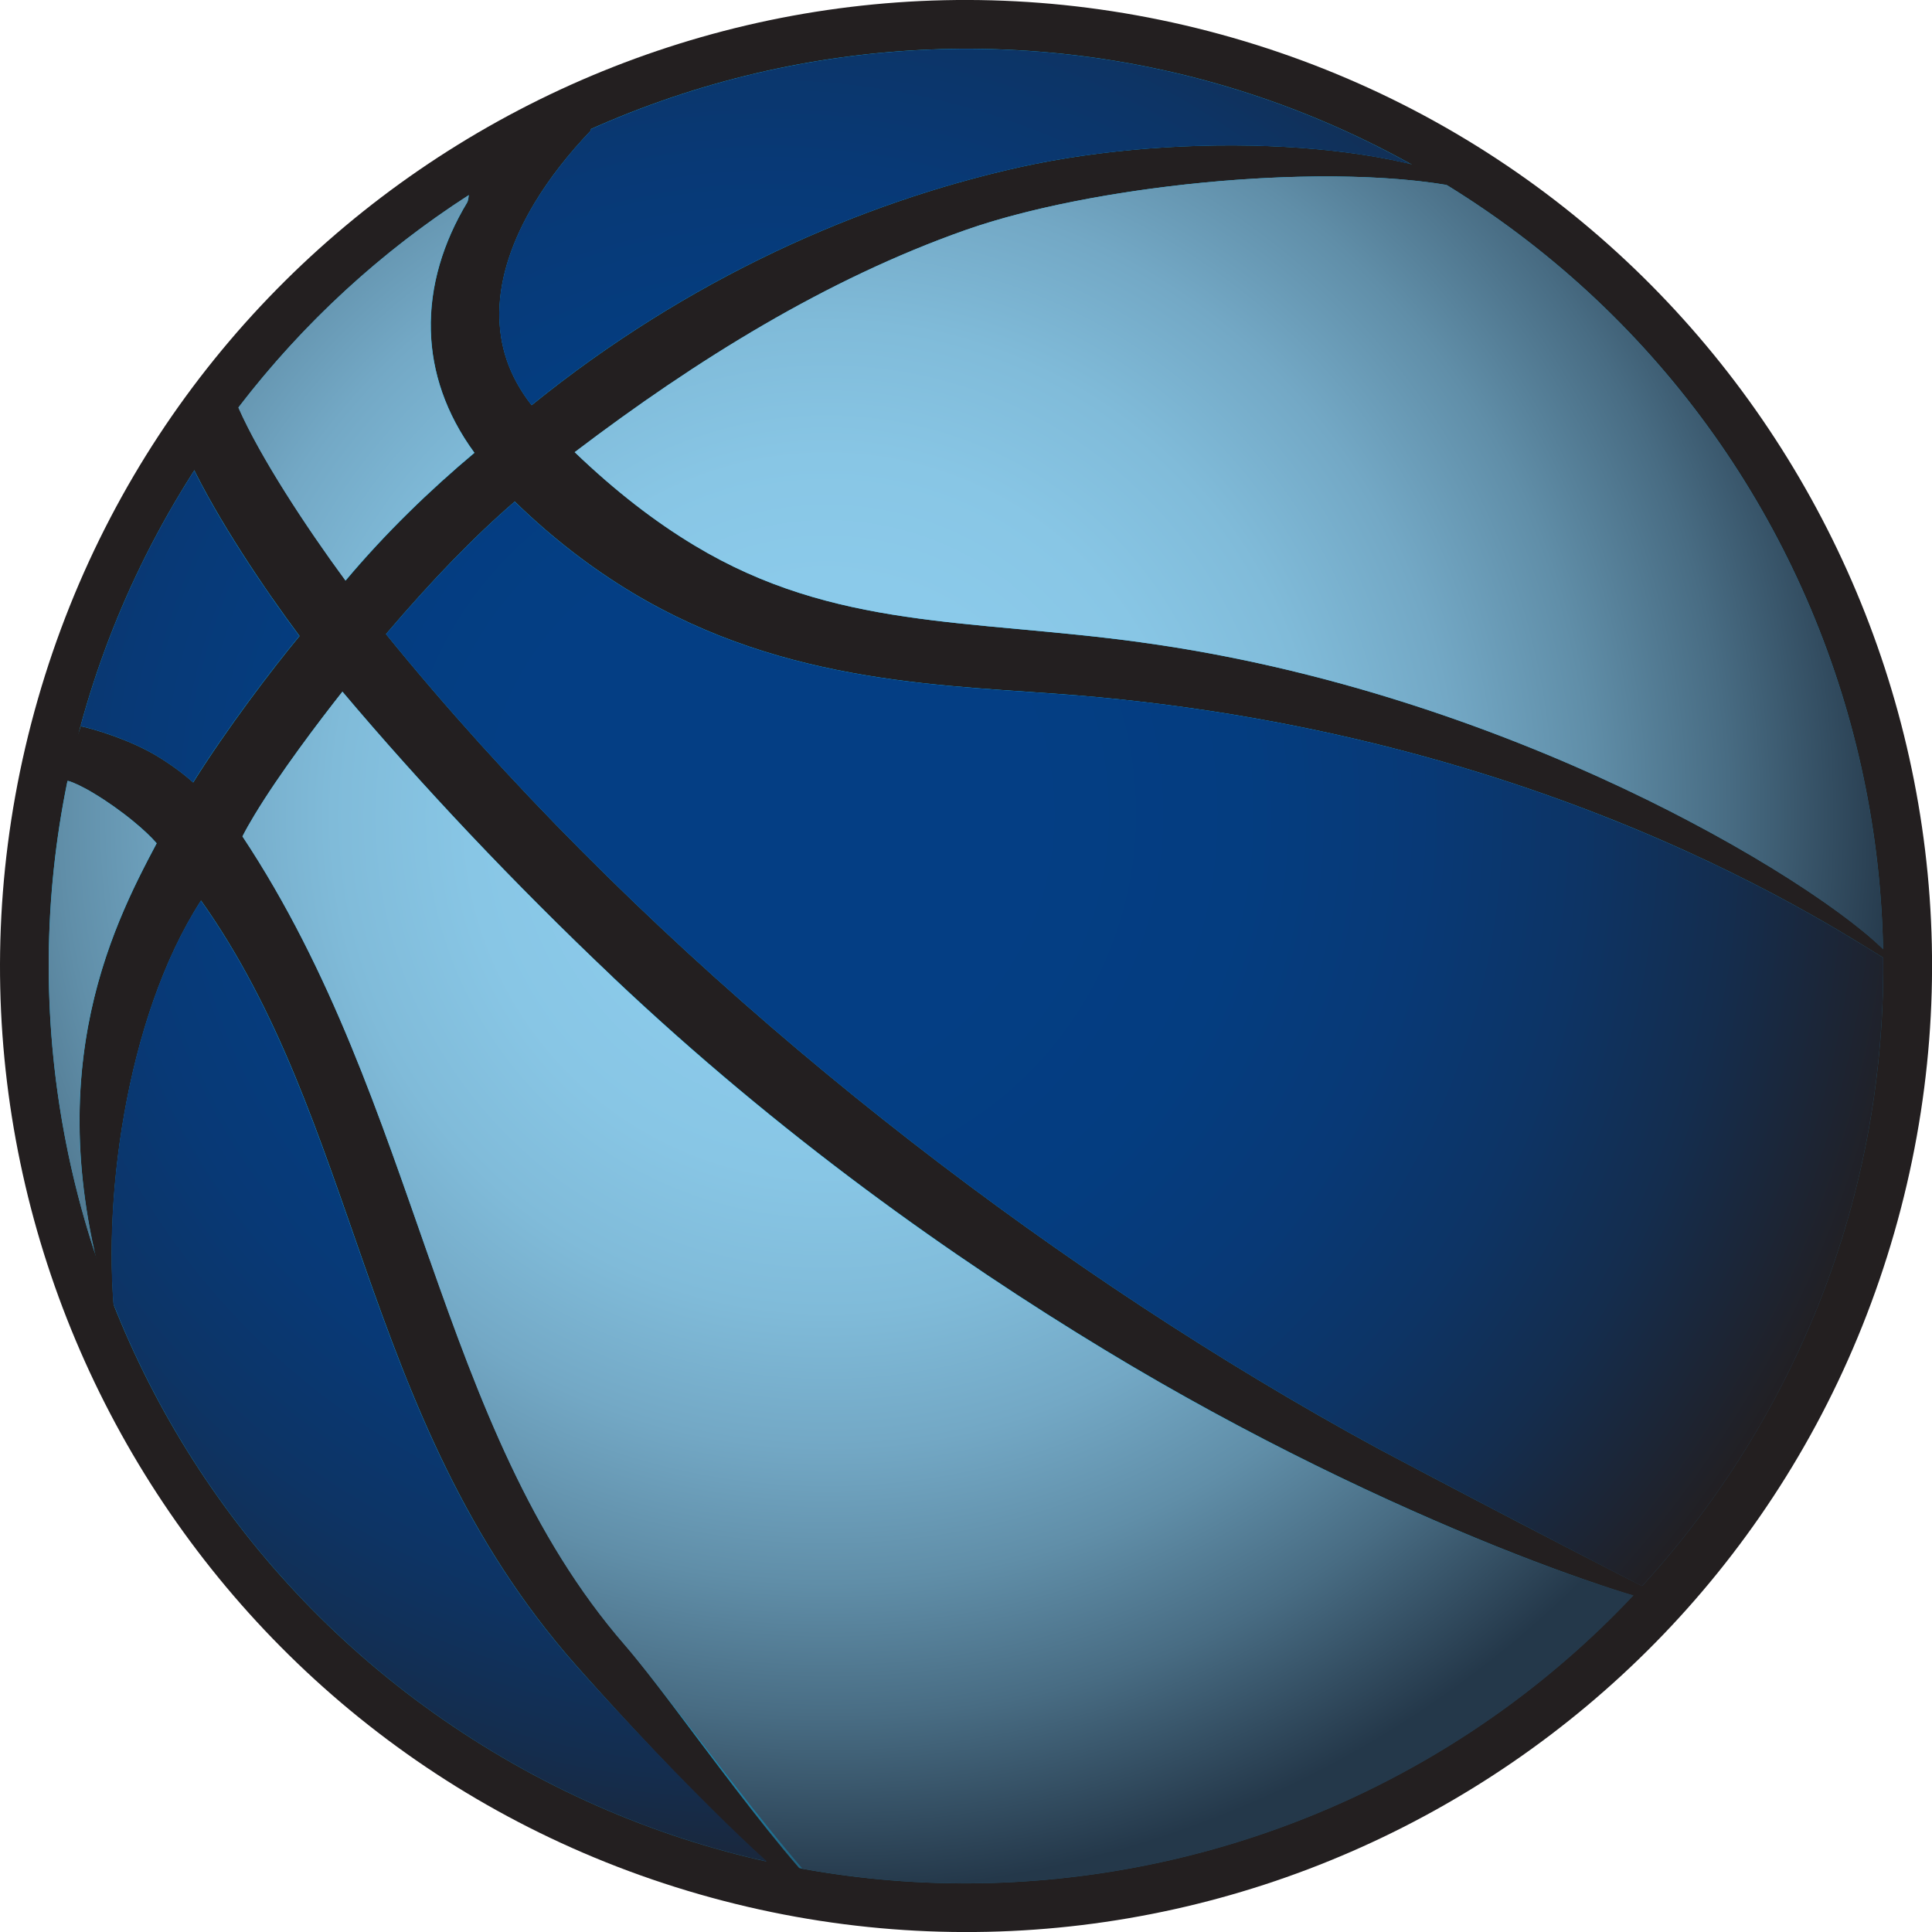
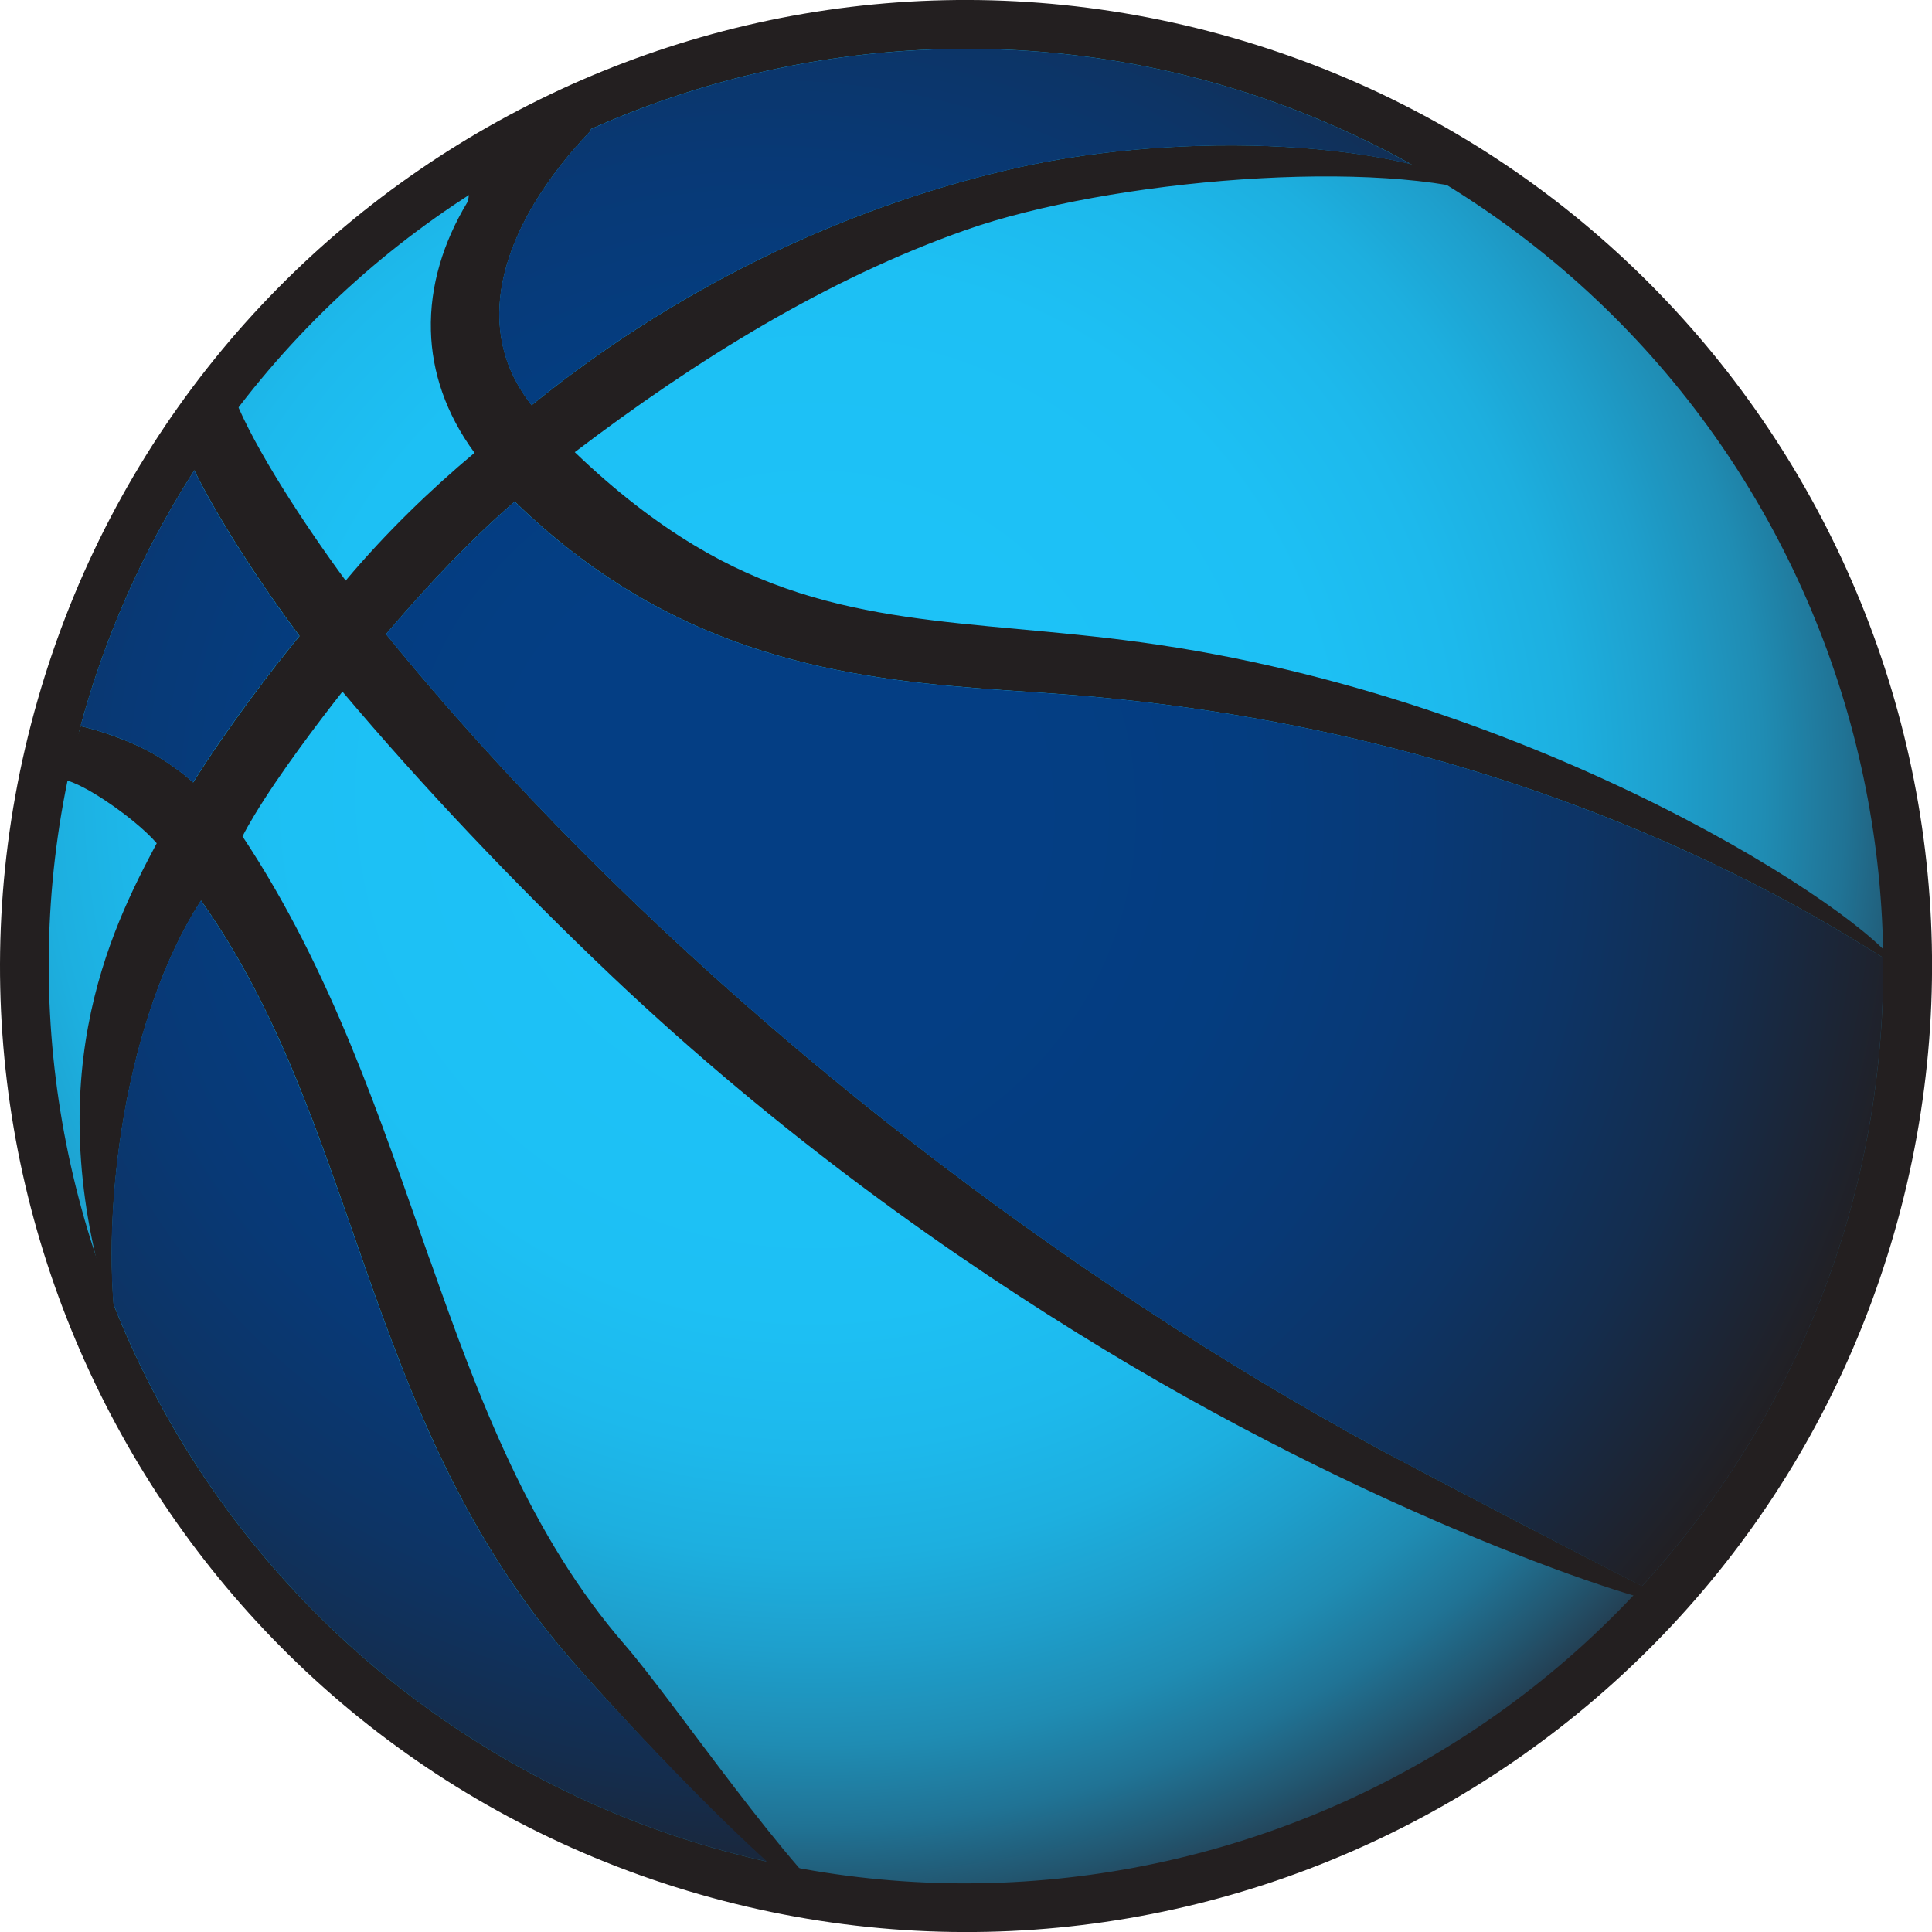
<svg xmlns="http://www.w3.org/2000/svg" id="uuid-e0d46e27-db01-4d48-905f-a2cda14a1e97" viewBox="0 0 318.92 318.93">
  <defs>
    <style>.uuid-bf99fa51-49fc-4037-99b1-572e86d695c3{fill:url(#uuid-465a6d30-67eb-4b62-86af-2d4495a2d75b);}.uuid-bf99fa51-49fc-4037-99b1-572e86d695c3,.uuid-48717f7a-6dfb-4239-98db-73b6515912a3,.uuid-8603befd-84c2-43fb-ae9c-2d35d9ac9719,.uuid-2b1a86ee-1137-4da2-aea1-b9b1372bc24d{stroke-width:0px;}.uuid-48717f7a-6dfb-4239-98db-73b6515912a3{fill:url(#uuid-57df3dac-6524-494a-8514-89e27344cd52);}.uuid-8603befd-84c2-43fb-ae9c-2d35d9ac9719{fill:#231f20;}.uuid-2b1a86ee-1137-4da2-aea1-b9b1372bc24d{fill:url(#uuid-95d573bc-90ae-42d9-8bb5-88170ea0473e);}</style>
    <radialGradient id="uuid-95d573bc-90ae-42d9-8bb5-88170ea0473e" cx="-1763.62" cy="-701.66" fx="-1763.62" fy="-701.66" r="221.52" gradientTransform="translate(1283.01 1641.54) rotate(31.05)" gradientUnits="userSpaceOnUse">
      <stop offset=".19" stop-color="#1dc2f7" />
      <stop offset=".39" stop-color="#1dc0f4" />
      <stop offset=".49" stop-color="#1db9ec" />
      <stop offset=".57" stop-color="#1dafdf" />
      <stop offset=".64" stop-color="#1e9fcc" />
      <stop offset=".71" stop-color="#1f8cb3" />
      <stop offset=".77" stop-color="#207395" />
      <stop offset=".82" stop-color="#225771" />
      <stop offset=".87" stop-color="#24384a" />
    </radialGradient>
    <radialGradient id="uuid-465a6d30-67eb-4b62-86af-2d4495a2d75b" cx="136.5" cy="134.81" fx="136.5" fy="134.81" r="203.96" gradientUnits="userSpaceOnUse">
      <stop offset=".19" stop-color="#8bcaea" />
      <stop offset=".29" stop-color="#88c6e5" />
      <stop offset=".4" stop-color="#80bbd9" />
      <stop offset=".51" stop-color="#73a8c5" />
      <stop offset=".62" stop-color="#608ea8" />
      <stop offset=".73" stop-color="#486c83" />
      <stop offset=".84" stop-color="#2c4356" />
      <stop offset=".87" stop-color="#24384a" />
    </radialGradient>
    <radialGradient id="uuid-57df3dac-6524-494a-8514-89e27344cd52" cx="127" cy="134.31" fx="127" fy="134.31" r="224.18" gradientUnits="userSpaceOnUse">
      <stop offset=".19" stop-color="#043e84" />
      <stop offset=".35" stop-color="#043d80" />
      <stop offset=".48" stop-color="#083976" />
      <stop offset=".6" stop-color="#0d3465" />
      <stop offset=".71" stop-color="#142d4e" />
      <stop offset=".82" stop-color="#1e232f" />
      <stop offset=".87" stop-color="#231f20" />
    </radialGradient>
  </defs>
  <path class="uuid-8603befd-84c2-43fb-ae9c-2d35d9ac9719" d="M115.47,312.7c84.62,24.29,172.94-24.62,197.23-109.25,24.3-84.62-24.63-172.93-109.26-197.23C118.81-18.06,30.52,30.86,6.23,115.48c-24.29,84.63,24.61,172.93,109.24,197.22Z" />
  <path class="uuid-2b1a86ee-1137-4da2-aea1-b9b1372bc24d" d="M289.17,237.55c-43.12,71.64-136.16,94.76-207.79,51.63C9.74,246.05-13.37,153.03,29.75,81.39,72.88,9.75,165.9-13.36,237.54,29.76c71.63,43.12,94.75,136.15,51.63,207.78Z" />
  <path class="uuid-8603befd-84c2-43fb-ae9c-2d35d9ac9719" d="M70.88,207.77c-8.14-23.16-16.12-47.5-30.85-69.71.54-1.06,1.2-2.23,1.95-3.47,4.13-6.87,10.75-15.61,14.55-20.42,12.92,15.31,28.22,31.56,44.57,47.06,27.76,26.28,56.22,46.41,81.3,61.61,48,29.1,92.15,43.12,95.45,42.29-7.16-3.22-47.7-24.57-50.22-25.94-6.62-3.59-13.31-7.42-20.05-11.48-50.61-30.46-103.83-73.74-143.86-123.04,7.7-9.03,14.52-16.06,21.25-21.88,6.3,6.13,12.79,11.06,19.36,15.01,25.71,15.47,52.49,15.27,73.39,16.98,81.58,6.68,129.85,41.79,135.46,44.68-4.58-8.27-58.38-44.38-124.94-53.45-28.27-3.86-50.49-2.05-73.59-15.97-6.43-3.87-12.97-8.87-19.77-15.4,20.09-15.27,41.58-28.58,64.49-36.66,23.69-8.35,68.47-12.16,88.13-5.35-15.94-9.72-52.4-10.99-79.21-5.03-26.22,5.84-54.72,18.37-80.53,39.28-3.84-4.9-5.38-10.01-5.33-15.32.07-5.89,2.21-12.06,5.82-18.06,2.48-4.12,5.65-8.15,9.25-11.91.1-.11-.16-2.59.03-2.79-6.48,2.88-11.81,5.68-19.67,10.67-.37.58-.38,3.36-.73,3.94-3.94,6.55-6.2,13.76-6,21.17.17,6.79,2.44,13.68,7.2,20.17-7.36,6.17-14.64,13.2-21.27,21.09-6.83-9.28-15.05-21.84-18.3-30.03-2.57,3.36-5.01,6.86-7.33,10.49,4.48,9.46,12.31,21.04,18.02,28.69-4.38,5.27-12.02,15.3-17.56,24.17-1.77-1.6-3.89-3.11-6.13-4.46-4.02-2.4-9.79-4.32-13.08-4.97-.27-.05.97-.05.71-.07-.83,3.06-3.08,6.11-3.72,9.2.04.01,1.59.06,1.63.06.73.19,2.45.97,4.26,2.08,2.09,1.25,4.46,2.92,6.51,4.61,1.52,1.24,2.88,2.52,3.8,3.59-7.61,14.29-20.34,39.64-6.73,79.94-2.47-19.72,1.48-50.98,14.05-70.48,12.84,18.1,19.48,38.89,26.97,60.23,7.86,22.37,16.68,45.34,34.9,65.98,9.2,10.39,36.85,40.6,45.78,42.39-10.14-7.57-29.38-36.14-37.68-45.72-15.55-17.9-23.99-40.21-32.25-63.76Z" />
-   <path class="uuid-bf99fa51-49fc-4037-99b1-572e86d695c3" d="M188.23,106.02c60.72,8.28,110.8,39.04,122.61,50.66-.97-49.87-26.54-98.16-72.06-126.15-22.09-3.65-58.78.17-79.43,7.45-22.91,8.08-44.39,21.39-64.49,36.66,6.8,6.53,13.34,11.53,19.77,15.4,23.1,13.92,45.32,12.11,73.59,15.97ZM78.3,74.75c-4.75-6.49-7.02-13.38-7.2-20.17-.19-7.4,2.06-14.62,6-21.17.12-.2.2-.66.26-1.19-14.31,9.22-27.22,20.97-38.02,35.06,3.59,8.17,11.24,19.81,17.68,28.55,6.63-7.88,13.92-14.91,21.27-21.09ZM101.09,161.24c-16.35-15.49-31.65-31.75-44.57-47.06-3.8,4.81-10.42,13.55-14.55,20.42-.75,1.24-1.41,2.4-1.95,3.47,14.73,22.21,22.71,46.55,30.85,69.71,8.27,23.55,16.71,45.86,32.25,63.76,6.02,6.95,18.88,24.78,29.35,36.94,49.81,9.01,101.79-7.58,137.11-45.1-15.46-4.61-50.19-18.08-87.21-40.52-25.08-15.2-53.54-35.33-81.3-61.61ZM22.04,135.61c-2.05-1.69-4.42-3.36-6.51-4.61-1.81-1.12-3.53-1.9-4.26-2.08,0,0-.05,0-.12,0-5.38,26.12-3.67,52.96,4.47,77.8-7.44-33.17,3.43-54.75,10.22-67.51-.92-1.07-2.28-2.35-3.8-3.59Z" />
  <path class="uuid-48717f7a-6dfb-4239-98db-73b6515912a3" d="M31.86,129.16c5.54-8.87,13.18-18.9,17.56-24.17-5.44-7.28-12.8-18.13-17.35-27.32-.79,1.23-1.56,2.46-2.32,3.72-7.37,12.25-12.81,25.12-16.4,38.27.04,0,.03,0,0,0-.02.07-.04.13-.06.2,3.36.75,8.67,2.58,12.43,4.83,2.24,1.35,4.37,2.86,6.13,4.46ZM168.27,27.61c20.39-4.53,46.36-4.88,64.64-.51C189.8,3.14,139.67,2.46,97.5,21.33c0,.14,0,.25-.02.27-3.6,3.76-6.76,7.79-9.25,11.91-3.61,5.99-5.75,12.17-5.82,18.06-.05,5.31,1.49,10.42,5.33,15.32,25.81-20.92,54.31-33.44,80.53-39.28ZM177.71,114.79c-20.9-1.71-47.68-1.51-73.39-16.98-6.57-3.95-13.06-8.88-19.36-15.01-6.72,5.82-13.55,12.85-21.25,21.88,40.03,49.3,93.25,92.58,143.86,123.04,6.74,4.06,13.44,7.89,20.05,11.48,2.06,1.12,29.58,15.62,43.43,22.61,6.71-7.33,12.8-15.43,18.12-24.27,14.99-24.9,21.96-52.38,21.69-79.45-11.62-7.2-58.4-37.19-133.16-43.31ZM95.03,274.86c-18.22-20.63-27.04-43.61-34.9-65.98-7.49-21.34-14.13-42.13-26.97-60.23-11.77,18.27-15.98,46.85-14.44,66.6,11.79,29.8,33.08,56.11,62.66,73.92,14.4,8.67,29.67,14.66,45.23,18.12-11.77-10.71-25.77-25.87-31.58-32.43Z" />
</svg>